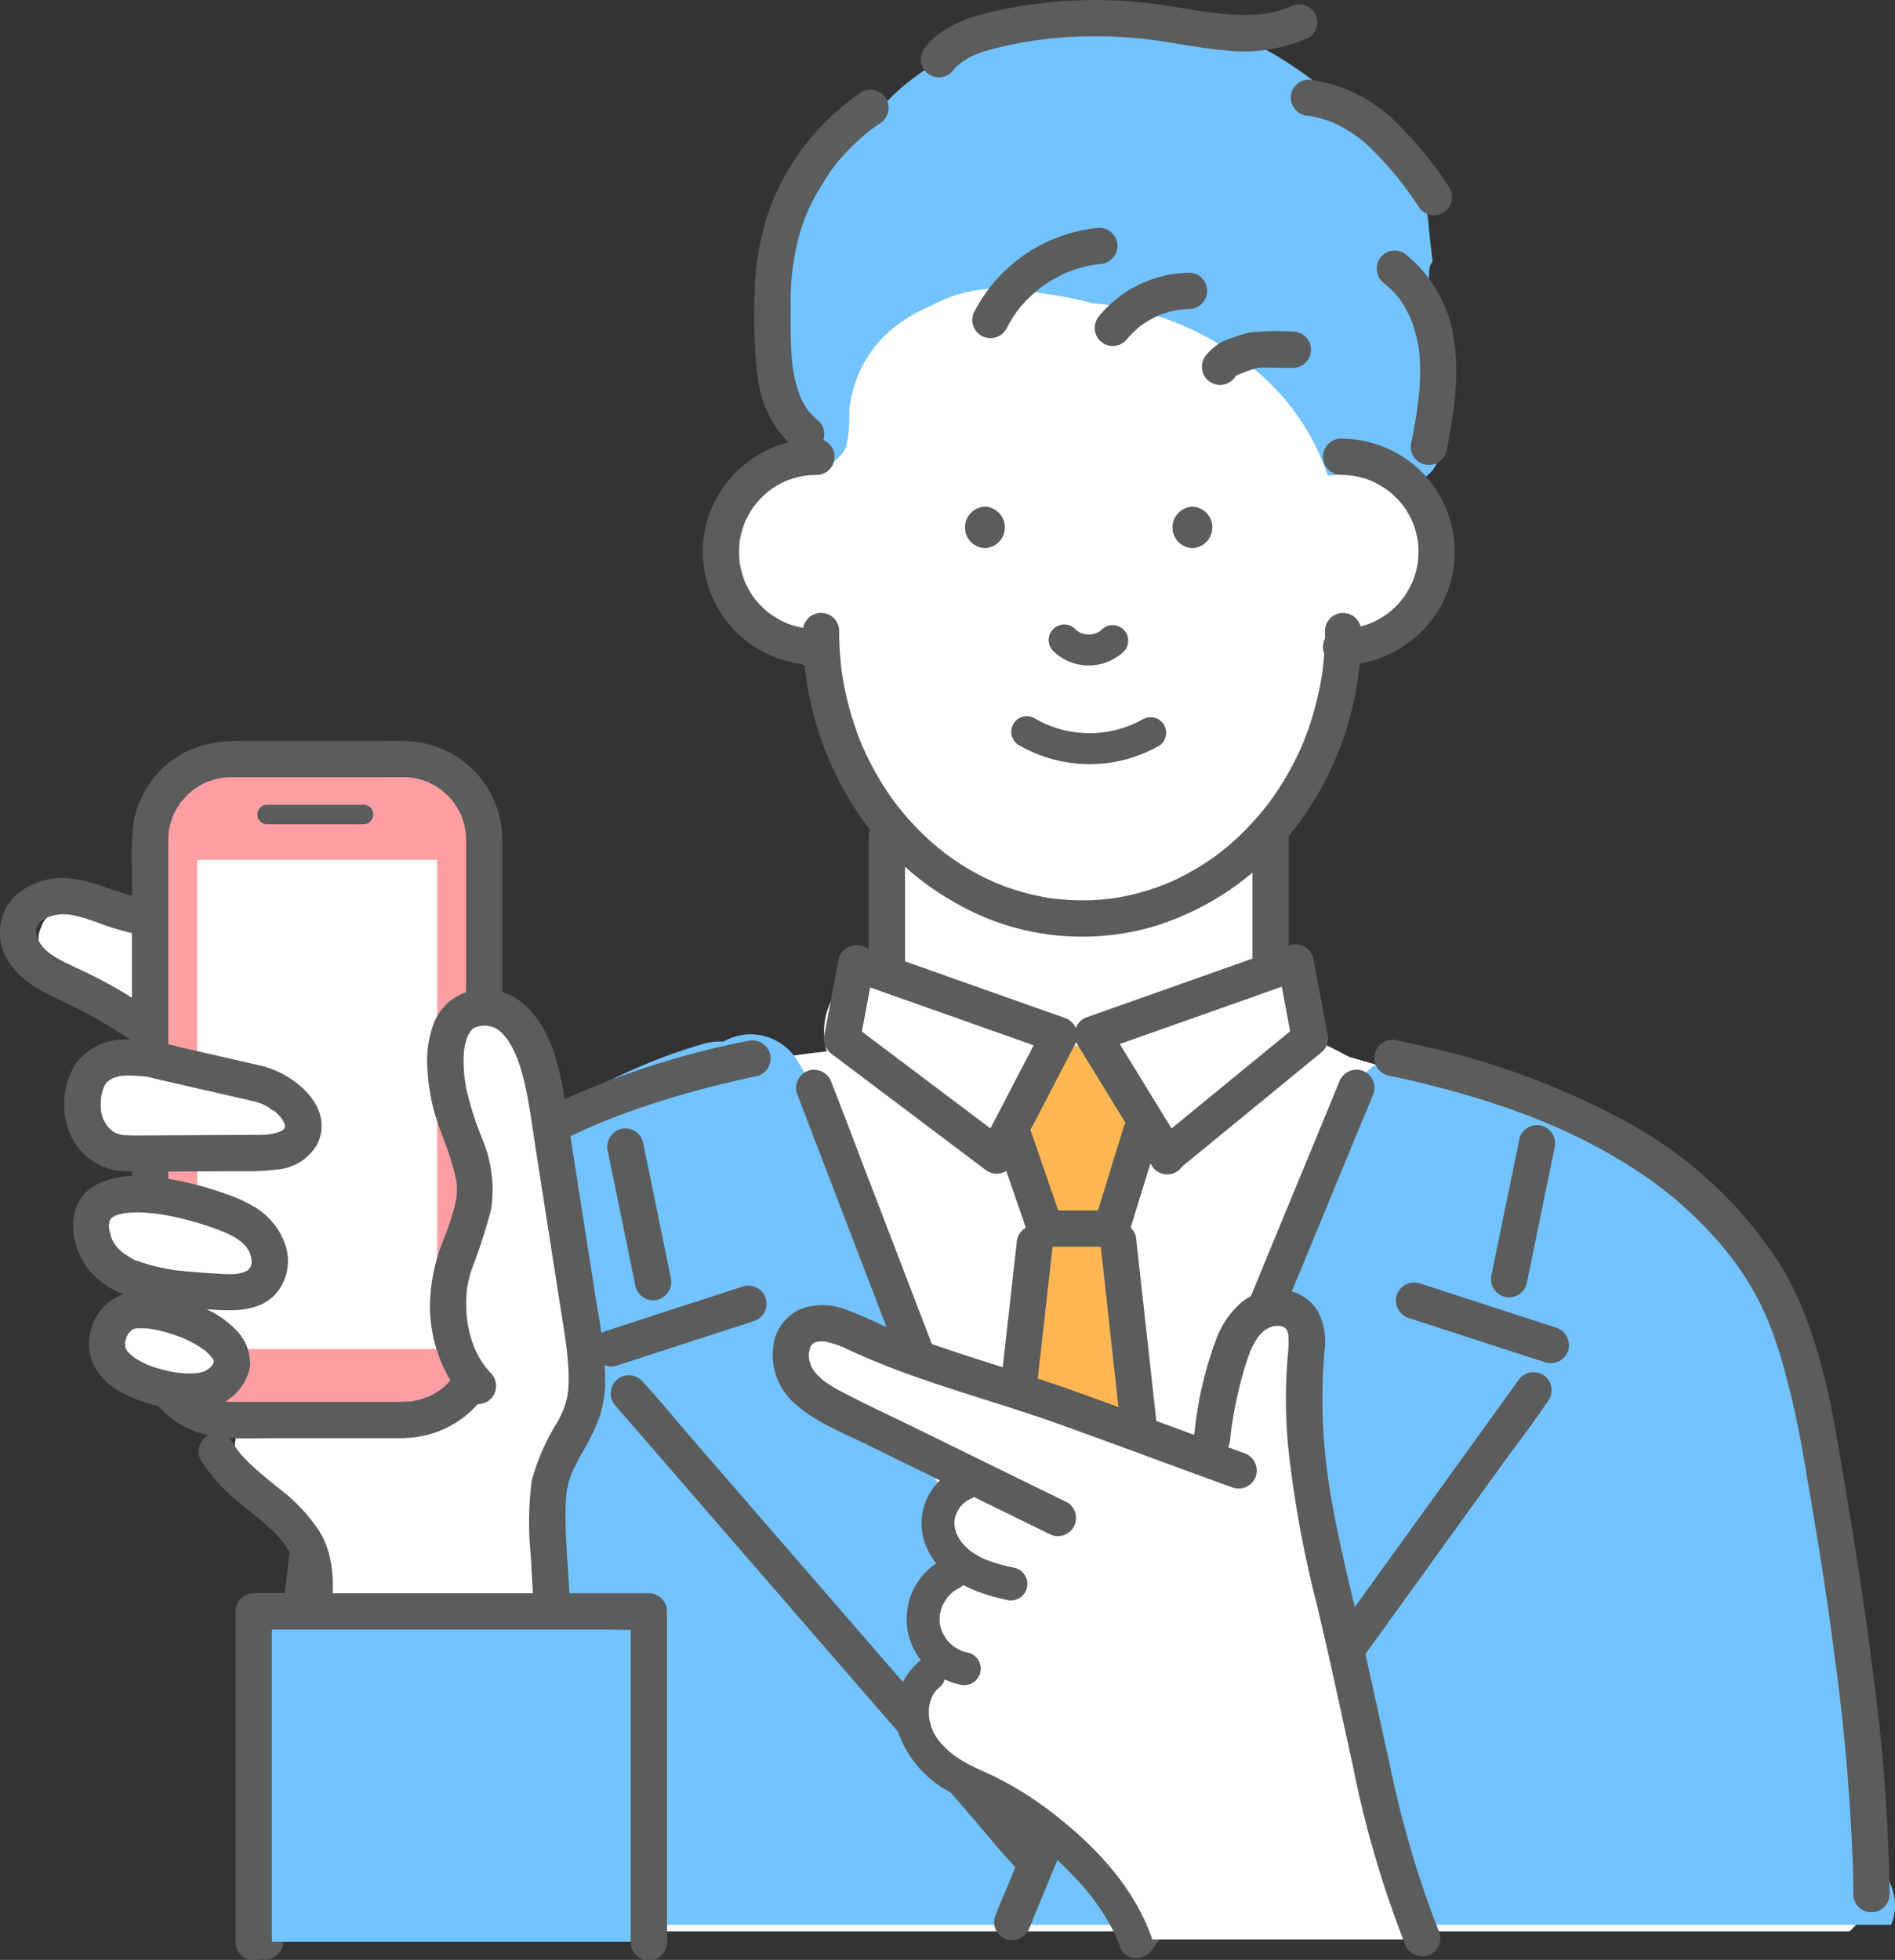
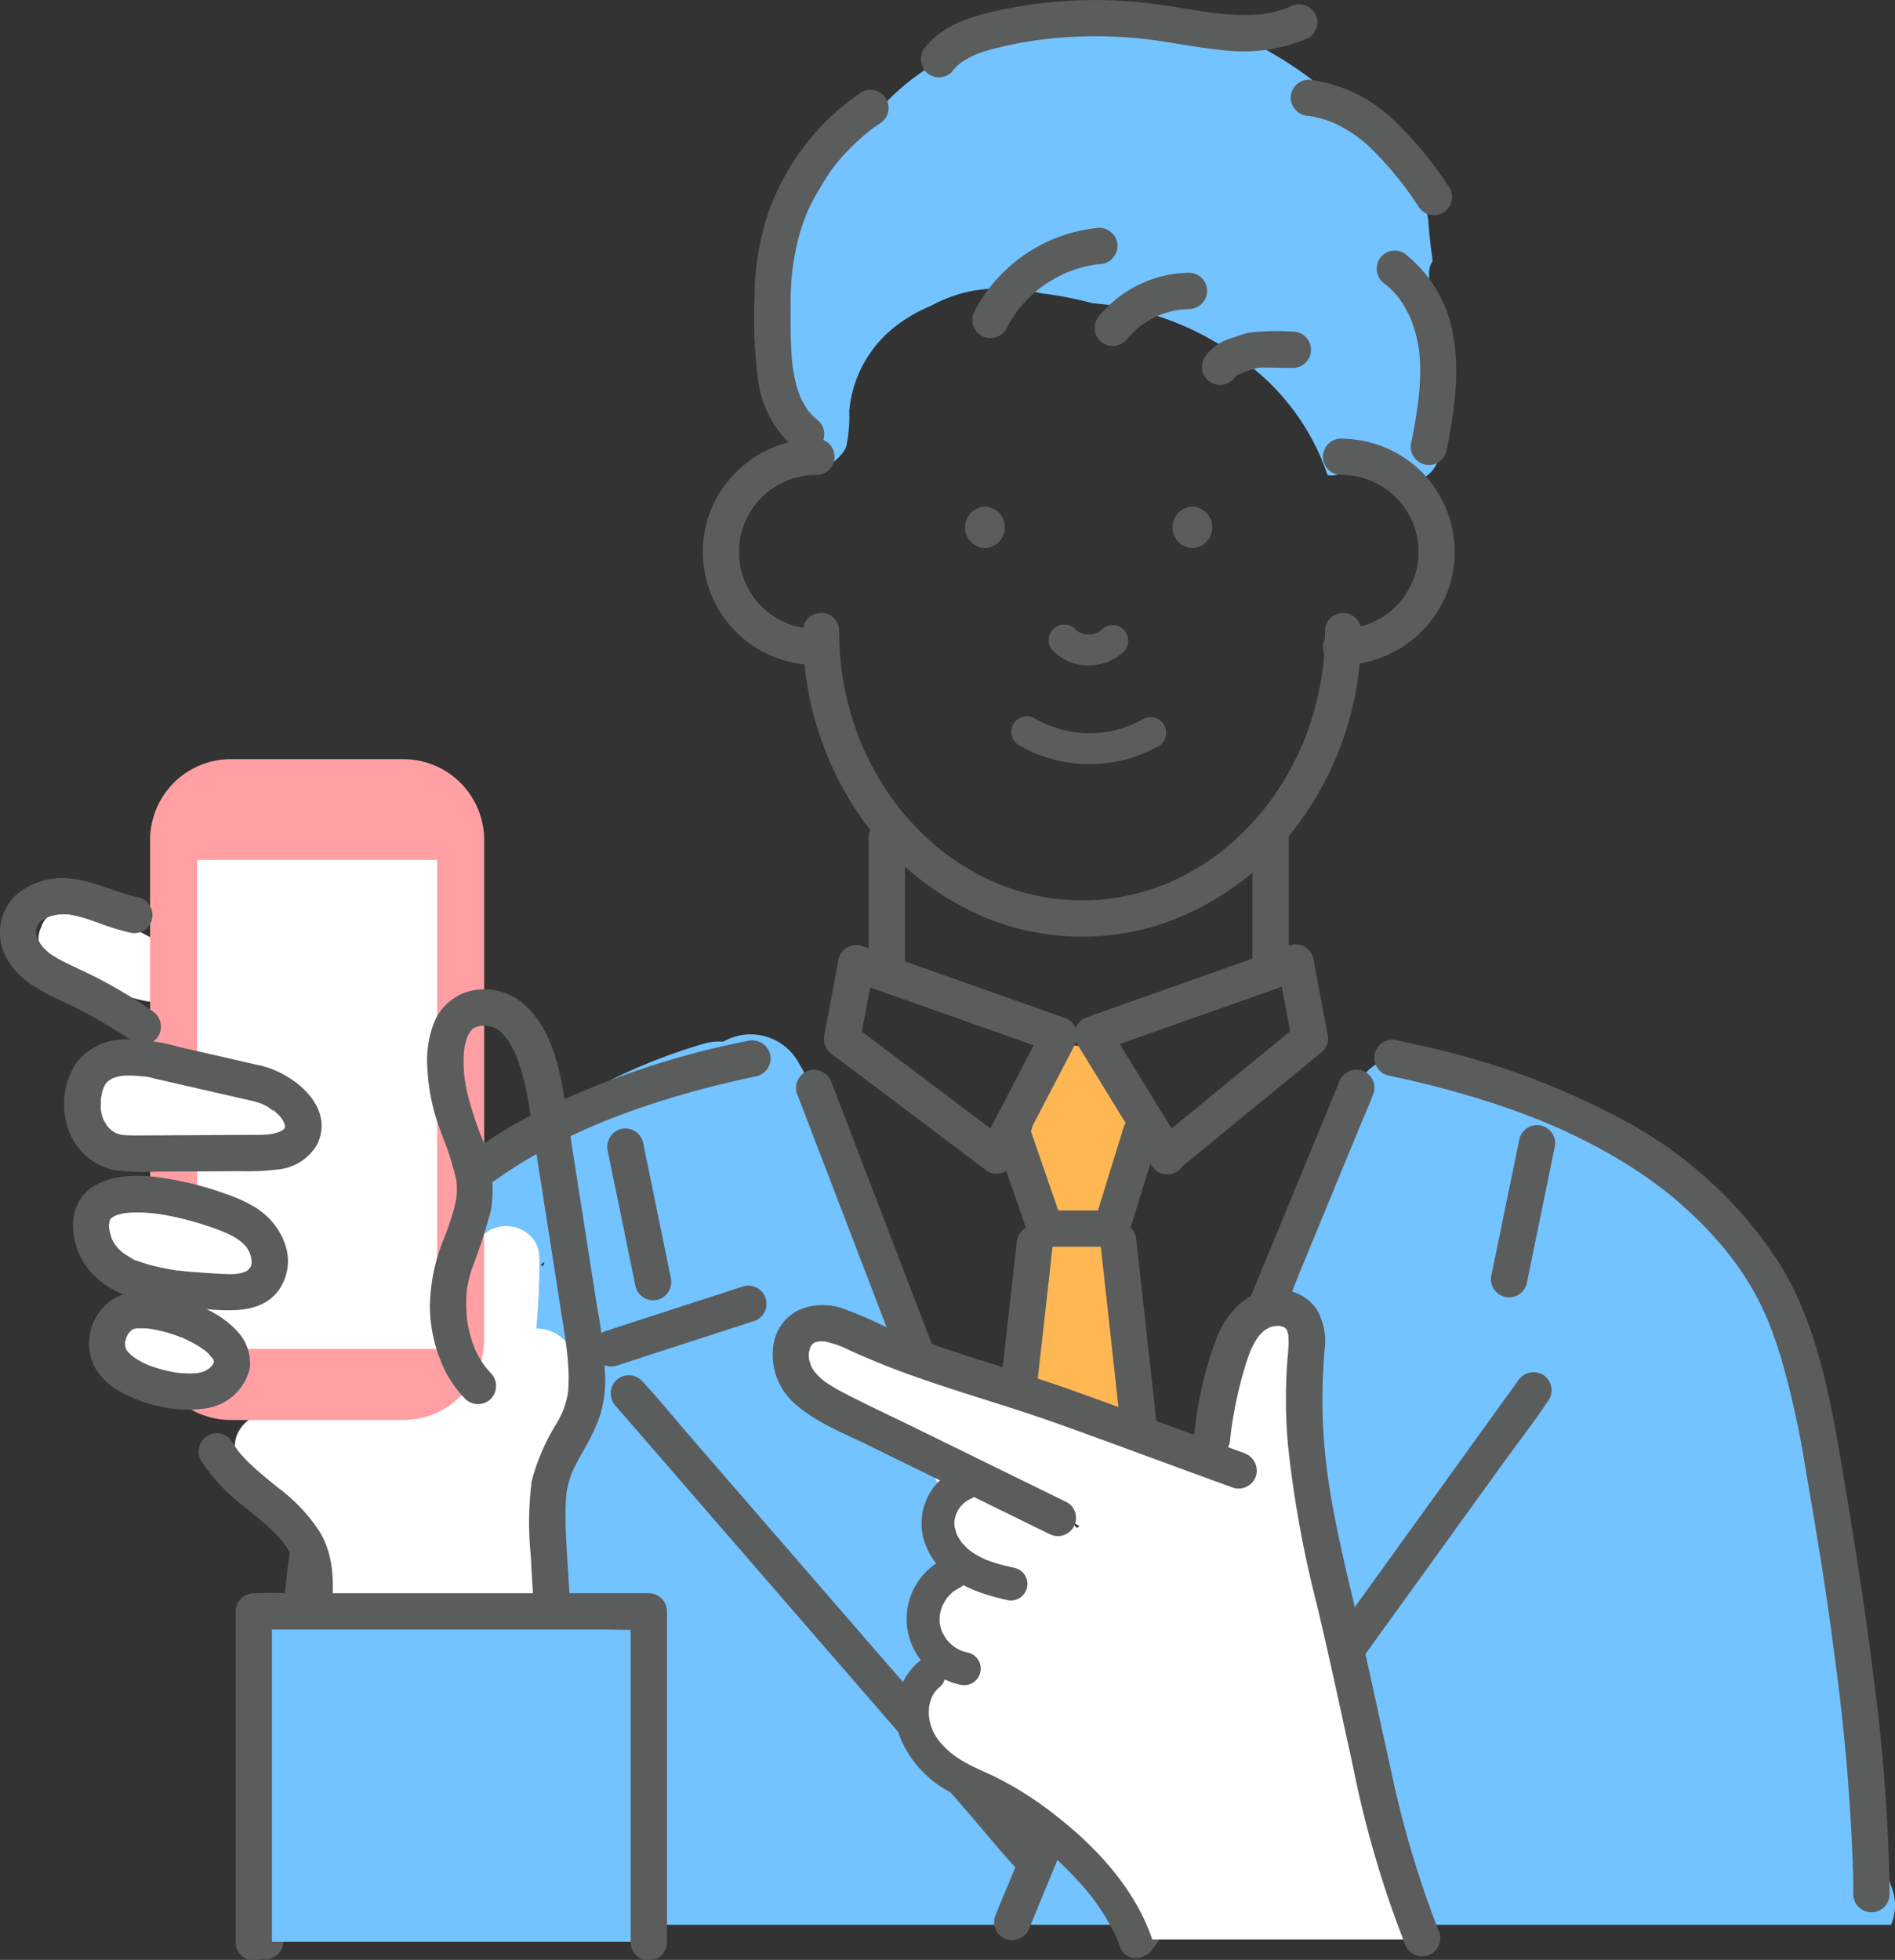
<svg xmlns="http://www.w3.org/2000/svg" id="top-img02" width="169.429" height="175.182" viewBox="0 0 169.429 175.182">
  <rect x="0" y="0" width="169.429" height="175.182" fill="#333333" stroke="none" />
  <defs>
    <clipPath id="clip-path">
      <rect id="長方形_13" data-name="長方形 13" width="169.429" height="175.182" fill="none" />
    </clipPath>
  </defs>
  <g id="グループ_13" data-name="グループ 13" clip-path="url(#clip-path)">
-     <path id="パス_749" data-name="パス 749" d="M32.319,175.4H170.84a7.828,7.828,0,0,0,1.975-8.446,54.933,54.933,0,0,0-3.233-23.29q-.257-1.929-.6-3.855a6,6,0,0,0-1.222-2.673,20.968,20.968,0,0,0-.511-3.032,51.068,51.068,0,0,1-1.207-8.628,19.062,19.062,0,0,0-4.647-11.516c-2.144-2.4-5.012-4.17-7.672-5.947-2.789-1.864-5.543-3.808-8.4-5.565-4.928-3.029-10.07-4.583-15.321-4.067q-1.918-.588-3.852-1.126-1.977-1.008-3.952-2.022a5.721,5.721,0,0,0-1.258-3.855,6.605,6.605,0,0,0-3.291-2.2,71.854,71.854,0,0,0,.433-8.932,26.25,26.25,0,0,0-.256-3.3,21.748,21.748,0,0,0,4.027-5.621,7.28,7.28,0,0,0,.743-3.216c.456-.67.893-1.352,1.3-2.053a18.272,18.272,0,0,0,2.837-5.762,10.766,10.766,0,0,0,.88-.832c.264-.045.526-.1.782-.167a8.543,8.543,0,0,0,3.994-2.382,9.516,9.516,0,0,0,2.01-3.449q.141-1.039.28-2.078a5.878,5.878,0,0,0-.674-3.012,3.9,3.9,0,0,0-1-1.725,3.928,3.928,0,0,0-1.4-1.4,3.9,3.9,0,0,0-1.725-1c-.126-.066-.256-.115-.384-.171-.007-.015-.013-.03-.02-.045.2-.531.394-1.066.562-1.612a31.471,31.471,0,0,0,.8-3.2c-.564-2.369-1.059-4.76-1.464-7.167-1.863-6.9-6.09-14.506-12.645-17.034-10.257-.178-20.424,2.034-30.257,4.97q-.74.22-1.48.444A32.922,32.922,0,0,0,78.634,34.7a3.517,3.517,0,0,1-.708,1.568,4.306,4.306,0,0,1,.033,4.541,4.553,4.553,0,0,1-1.409,1.451,4.827,4.827,0,0,1-.953,1.485c.026.019.051.04.077.058-.109.061-.215.126-.323.191a5.2,5.2,0,0,1-.722.562,3.743,3.743,0,0,1-.5.265,9.645,9.645,0,0,0,.849,16.251,11.635,11.635,0,0,0,4.766,1.61,29.865,29.865,0,0,0,3.306,9.6c.675,1.3,1.37,2.6,2.152,3.852-.254,4.159-.482,8.349-.525,12.536a7.872,7.872,0,0,0-3.447,1.617,6.3,6.3,0,0,0-2.011,5.659,7.89,7.89,0,0,0,.153.8,94.276,94.276,0,0,0-22.331,5.256c-4.656,1.792-9.266,4.124-12.666,7.88a30.173,30.173,0,0,0-5.361,9.131c-3.516,5.424-5.08,11.625-5.9,18.151-.046.368-.087.736-.129,1.105q-.432,2.3-.695,4.65a4.385,4.385,0,0,0,.114,1.554c-.121,1.378-.247,2.757-.4,4.132-.016.14-.1.775-.108.871-.037.25-.073.5-.113.751q-.232,1.469-.526,2.926c-.391,1.944-.871,3.868-1.414,5.774a5.7,5.7,0,0,0-.026,2.906,7.922,7.922,0,0,0,.511,4.076c-.109.812-.184,1.627-.218,2.443a10.351,10.351,0,0,0,2.209,7.038" transform="translate(-5.466 -2.767)" fill="#fff" />
    <path id="パス_750" data-name="パス 750" d="M143.924,32.722a2.1,2.1,0,0,0-1.331-1.689,29.32,29.32,0,0,0,.811-6.348,1.74,1.74,0,0,1,.312-1.086c-.163-1.193-.3-2.391-.387-3.593a10.631,10.631,0,0,0-1.228-3.77c-.09-.106-.175-.215-.255-.326a2.5,2.5,0,0,0-.639-.529,1.649,1.649,0,0,1-.89-1.727c-.974-.873-2.012-1.677-3.041-2.482L137.051,11c-3.643-3.725-8.819-7.273-13.84-8.636q-.593-.161-1.2-.274a15.845,15.845,0,0,0-6.108-.608,15.555,15.555,0,0,0-1.539.246,17.19,17.19,0,0,0-4.5.556,10.478,10.478,0,0,0-7.518,2.172A20.4,20.4,0,0,0,92.207,12.81c-.308.2-.608.414-.9.638a45.3,45.3,0,0,0-6.522,12.764,42.945,42.945,0,0,0,1.3,12.9,4.626,4.626,0,0,1,.041,2.321,7,7,0,0,0,1.526.869c1.226.507,3.319-1.123,3.646-2.176a13.126,13.126,0,0,0,.258-3.147,10.783,10.783,0,0,1,4.619-7.908,13.58,13.58,0,0,1,2.691-1.478,12.392,12.392,0,0,1,7.065-1.5,22.248,22.248,0,0,1,2.912.4,31.316,31.316,0,0,1,4.445.866,25.524,25.524,0,0,1,13.322,5.021,20.864,20.864,0,0,1,7.712,10.344c.724.156,1.709-.3,3.061-.54a8.027,8.027,0,0,1,1.775-.314c.686,2.275,4.809,1.927,5.125-1a28.332,28.332,0,0,0-.356-8.149" transform="translate(-15.625 -0.258)" fill="#72c3ff" />
    <path id="パス_751" data-name="パス 751" d="M28.239,192.948h145.98a4.5,4.5,0,0,0,.117-3.156l-1.424-4.04q-1.123-9.612-2.258-19.222c-.933-7.845-1.956-15.741-4.294-23.313-2.111-6.836-5.276-13.239-11-17.746-5.327-4.194-11.74-6.624-18.126-8.7-3.073-1-7.095-2.775-9.841-.117a6.86,6.86,0,0,0-1.752,3.756c-.257,1.355-.218,3.116-1.229,4.164a1.815,1.815,0,0,0-.232,2.33,500.5,500.5,0,0,1-21.9,51.278c-9.5-20.338-14.305-42.763-25.737-62.287a4.9,4.9,0,0,0-6.733-1.882,5.167,5.167,0,0,0-1.646.158,50.423,50.423,0,0,0-15.84,7.79C47.6,125.263,42.529,128.685,39,133.3c-3.735,4.891-4.743,11.187-5.922,17.075-1.276,6.371-2.306,12.784-3.16,19.226q-1.437,10.837-2.045,21.756a4.252,4.252,0,0,0,.227,1.6c.045,0,.09-.007.136-.007m25.6-59.254c-.046.13-.086.263-.124.4-.076-.046-.153-.092-.23-.135l.354-.263" transform="translate(-5.139 -20.909)" fill="#72c3ff" />
    <path id="パス_752" data-name="パス 752" d="M123.707,155.208a99.551,99.551,0,0,1-1.6-11.555c-.364-3.963-.639-7.934-1.1-11.888-.088-.763-.186-1.524-.289-2.284a1.642,1.642,0,0,0,.439-1.6,1.712,1.712,0,0,0-.5-.768q.264-.86.528-1.721a17.288,17.288,0,0,0,.869-3.37c.195-2.035-1.1-3.716-2.462-5.082-.027-.091-.051-.181-.079-.272a1.6,1.6,0,0,0-1.108-1.088,1.622,1.622,0,0,0-.851-.846,1.606,1.606,0,0,0-2.026.665,51.412,51.412,0,0,0-2.712,7.354,1.594,1.594,0,0,0,.259,1.373,1.648,1.648,0,0,0-.006.82q.575,2.3,1.151,4.6a1.463,1.463,0,0,0,.43.719,1.619,1.619,0,0,0-.979,1.471c-.031,1.722-.046,3.444-.034,5.166a1.634,1.634,0,0,0-.173.7q-.076,5.569.312,11.129-.093.922-.185,1.844a1.408,1.408,0,0,0,.418,1.085l0,.058c.073.792.688,1.733,1.623,1.622.144-.017.287-.026.431-.029a1.66,1.66,0,0,0,1.516,1.028,1.815,1.815,0,0,0,.557-.117c.034.038.069.074.1.113.113.194.234.375.333.579a1.625,1.625,0,0,0,1.838.741l.152.42a1.623,1.623,0,1,0,3.129-.863" transform="translate(-20.796 -21.137)" fill="#ffb754" />
    <path id="パス_753" data-name="パス 753" d="M134.7,68.837c0,.683-.024,1.366-.074,2.047q-.033.453-.081.9c-.016.161-.035.322-.055.483-.009.069-.018.138-.026.206.046-.359,0-.027-.009.047a27.576,27.576,0,0,1-.838,3.787q-.267.9-.595,1.776c-.108.29-.226.577-.34.865.117-.3-.021.047-.07.159-.071.161-.143.321-.217.48a26.424,26.424,0,0,1-1.793,3.251q-.491.756-1.032,1.476l-.155.2c.01-.013.175-.215.057-.076-.1.113-.186.233-.28.348q-.283.346-.577.681A24.658,24.658,0,0,1,126.057,88c-.223.189-.458.366-.68.555-.139.118.07-.053.082-.061l-.2.151q-.2.15-.4.3-.711.509-1.457.963-.771.469-1.577.875c-.241.122-.484.238-.729.351-.131.06-.267.115-.4.177-.211.1.261-.1.044-.017-.077.03-.153.063-.231.094a21.489,21.489,0,0,1-3.4,1.049q-.431.094-.865.17c-.124.022-.249.043-.374.063s-.57.073-.2.031c-.614.069-1.227.13-1.846.154a23.332,23.332,0,0,1-3.523-.154c.331.038.021,0-.134-.021s-.29-.046-.436-.073q-.434-.076-.865-.17-.887-.195-1.755-.465-.833-.258-1.643-.584c-.126-.051-.431-.184-.13-.051-.133-.059-.266-.117-.4-.177q-.425-.193-.841-.4a22.86,22.86,0,0,1-2.979-1.811c-.118-.086-.236-.171-.353-.259s-.367-.288-.119-.088c-.245-.2-.49-.391-.729-.595q-.673-.571-1.3-1.19-.656-.643-1.263-1.335-.273-.312-.536-.631c-.095-.115-.187-.232-.281-.348-.046-.055-.188-.242.017.026l-.155-.2a25.984,25.984,0,0,1-2-3.091q-.458-.832-.856-1.7-.083-.18-.162-.36c-.022-.048-.2-.468-.127-.291s-.009-.024-.02-.051c-.033-.082-.067-.164-.1-.246q-.1-.247-.191-.5a27.319,27.319,0,0,1-1.085-3.675q-.207-.937-.347-1.887c-.007-.051-.05-.342-.02-.126s0-.029-.007-.059c-.02-.161-.039-.321-.056-.482q-.056-.521-.093-1.044c-.046-.658-.068-1.317-.069-1.977a1.623,1.623,0,1,0-3.245,0,29,29,0,0,0,4.575,15.7,25.913,25.913,0,0,0,11.946,9.958,22.84,22.84,0,0,0,15.174.607,25.355,25.355,0,0,0,12.573-9.04,28.561,28.561,0,0,0,5.57-15.1c.053-.7.077-1.411.079-2.117a1.623,1.623,0,1,0-3.245,0" transform="translate(-16.234 -12.395)" fill="#5b5c5c" />
    <path id="パス_754" data-name="パス 754" d="M146.691,51.321c.224,0,.447.009.67.026.088.007.176.016.264.024.425.041-.232-.051.025,0,.4.088.8.162,1.2.288.2.065.4.143.6.218-.37-.139.157.08.249.126a10.812,10.812,0,0,1,1.081.651c.076.051.305.233.024.01.065.052.131.1.195.158q.217.182.42.378t.4.4c.07.077.139.156.207.236.031.036.282.361.148.179-.149-.2.091.132.1.139.048.069.095.139.141.209.1.158.2.321.294.485s.181.334.263.506c0,.01.175.391.074.155-.091-.212.065.177.082.222a8.44,8.44,0,0,1,.333,1.179c.027.134.093.577.048.215q.045.363.06.729a10.041,10.041,0,0,1-.044,1.272c-.007.085-.064.3.006-.04-.017.086-.029.173-.044.259-.048.255-.108.508-.179.758q-.071.247-.157.489c-.035.1-.082.2-.113.3-.071.241.169-.341-.011.022a10.822,10.822,0,0,1-.611,1.107c-.092.14-.191.276-.288.413.233-.326-.162.189-.222.256a8.5,8.5,0,0,1-.9.873c-.064.054-.13.106-.195.159.309-.249-.026.011-.076.046-.189.132-.385.257-.584.373s-.406.226-.616.326l-.231.106c.355-.162,0,0-.086.028a8.433,8.433,0,0,1-1.368.379c-.086.016-.172.029-.258.045.395-.075,0,0-.092.007-.268.025-.535.035-.8.038a1.623,1.623,0,1,0,0,3.245,10.266,10.266,0,0,0,9.538-6.738,10.147,10.147,0,0,0-2.984-11.09,10.345,10.345,0,0,0-6.554-2.417,1.623,1.623,0,1,0,0,3.245" transform="translate(-26.752 -8.866)" fill="#5b5c5c" />
    <path id="パス_755" data-name="パス 755" d="M87.163,65.076c-.224,0-.447-.009-.67-.026-.088-.007-.176-.016-.264-.024-.425-.041.232.051-.025,0-.4-.088-.8-.162-1.2-.288-.2-.065-.4-.143-.6-.218.37.139-.157-.08-.249-.126a10.816,10.816,0,0,1-1.081-.651c-.076-.051-.305-.233-.024-.01-.065-.052-.13-.1-.195-.158q-.217-.182-.42-.378t-.4-.4c-.07-.077-.139-.156-.207-.236-.031-.036-.282-.361-.148-.179.149.2-.091-.132-.1-.139-.048-.069-.095-.139-.141-.209-.1-.158-.2-.321-.294-.485s-.181-.334-.263-.506c0-.01-.175-.391-.074-.155.091.212-.065-.177-.082-.222A8.442,8.442,0,0,1,80.4,59.48c-.027-.134-.093-.577-.048-.215q-.045-.363-.06-.729a10.041,10.041,0,0,1,.044-1.272c.007-.085.064-.3-.006.04.017-.086.029-.173.044-.259.048-.255.108-.508.179-.758q.071-.247.157-.489c.035-.1.082-.2.113-.3.071-.241-.169.341.011-.022a10.815,10.815,0,0,1,.611-1.107c.092-.14.191-.276.288-.413-.233.326.162-.189.222-.256a8.5,8.5,0,0,1,.9-.873c.064-.054.13-.106.195-.159-.309.249.026-.011.076-.046.189-.132.385-.257.584-.373s.406-.226.616-.326l.231-.106c-.355.162,0,0,.086-.028a8.434,8.434,0,0,1,1.368-.379c.086-.016.172-.029.258-.045-.395.075,0,0,.092-.007.268-.025.535-.035.8-.038a1.623,1.623,0,1,0,0-3.245,10.266,10.266,0,0,0-9.538,6.738A10.147,10.147,0,0,0,80.609,65.9a10.346,10.346,0,0,0,6.554,2.417,1.623,1.623,0,1,0,0-3.245" transform="translate(-14.207 -8.866)" fill="#5b5c5c" />
    <path id="パス_756" data-name="パス 756" d="M130.312,59.234a1.856,1.856,0,0,0,0-3.709,1.856,1.856,0,0,0,0,3.709" transform="translate(-23.701 -10.24)" fill="#5b5c5c" />
    <path id="パス_757" data-name="パス 757" d="M107.566,59.234a1.856,1.856,0,0,0,0-3.709,1.856,1.856,0,0,0,0,3.709" transform="translate(-19.506 -10.24)" fill="#5b5c5c" />
    <path id="パス_758" data-name="パス 758" d="M115.388,70.828a4.548,4.548,0,0,0,6.307.018,1.391,1.391,0,0,0-1.967-1.966,3.187,3.187,0,0,1-.259.232l.281-.218a3.005,3.005,0,0,1-.644.379l.332-.14a3.336,3.336,0,0,1-.836.224l.369-.05a3.524,3.524,0,0,1-.869,0l.369.05a3.4,3.4,0,0,1-.781-.209l.332.14a3.1,3.1,0,0,1-.648-.372l.281.218a3.066,3.066,0,0,1-.3-.271,1.391,1.391,0,1,0-1.967,1.967" transform="translate(-21.206 -12.625)" fill="#5b5c5c" />
    <path id="パス_759" data-name="パス 759" d="M122.671,78.717a9.742,9.742,0,0,1-9.807-.089,1.392,1.392,0,0,0-1.4,2.4,12.626,12.626,0,0,0,12.616.089,1.392,1.392,0,0,0-1.4-2.4" transform="translate(-20.431 -14.462)" fill="#5b5c5c" />
    <path id="パス_760" data-name="パス 760" d="M95.232,91.387V102.36a1.623,1.623,0,1,0,3.245,0V91.387a1.623,1.623,0,1,0-3.245,0" transform="translate(-17.562 -16.553)" fill="#5b5c5c" />
    <path id="パス_761" data-name="パス 761" d="M137.3,91.387V102.36a1.623,1.623,0,1,0,3.245,0V91.387a1.623,1.623,0,1,0-3.245,0" transform="translate(-25.32 -16.553)" fill="#5b5c5c" />
    <path id="パス_762" data-name="パス 762" d="M109.595,34.073a11.96,11.96,0,0,1,.715-1.243c.079-.12.161-.237.244-.354.022-.031.254-.339.131-.181s.147-.178.142-.171c.076-.092.154-.183.233-.272a12.135,12.135,0,0,1,1.011-1.017c.2-.176.4-.345.6-.509-.126.1-.1.073.015-.007s.233-.168.352-.249a12.53,12.53,0,0,1,1.23-.74c.212-.112.428-.214.645-.316.411-.194-.171.06.073-.035.112-.042.222-.088.334-.13a12,12,0,0,1,1.44-.436c.232-.054.467-.1.7-.141.145-.025.3-.045.065-.015.143-.018.285-.032.428-.045a1.658,1.658,0,0,0,1.623-1.623,1.642,1.642,0,0,0-1.623-1.623,13.97,13.97,0,0,0-11.168,7.468,1.623,1.623,0,0,0,2.8,1.638" transform="translate(-19.657 -4.603)" fill="#5b5c5c" />
    <path id="パス_763" data-name="パス 763" d="M122.77,35.961a10.213,10.213,0,0,1,1.326-1.316c.165-.139-.25.18-.074.058.073-.051.144-.106.217-.157q.176-.122.357-.237a9.205,9.205,0,0,1,.84-.471c.126-.062.27-.108.389-.18-.136.083-.266.108-.042.021l.2-.075q.428-.154.87-.266c.155-.039.312-.073.47-.1l.21-.038c.249-.042.1,0-.061,0,.321-.014.638-.06.96-.066a1.623,1.623,0,0,0,0-3.246,10.66,10.66,0,0,0-7.958,3.779A1.75,1.75,0,0,0,120,34.813a1.623,1.623,0,0,0,2.771,1.148" transform="translate(-22.129 -5.511)" fill="#5b5c5c" />
    <path id="パス_764" data-name="パス 764" d="M134.829,40.243c.144-.273-.255.237-.046.04s-.319.18-.039.037c.082-.042.163-.088.246-.129.272-.136-.353.139-.045.018.275-.108.548-.221.824-.325a7.567,7.567,0,0,1,1.194-.347c-.194.038-.465.051-.143.024.094-.008.188-.012.282-.015.214-.007.428,0,.642,0,.705.013,1.411.031,2.116.032a1.623,1.623,0,1,0,0-3.245,21.352,21.352,0,0,0-3.849.09,7.373,7.373,0,0,0-1.341.422,4.477,4.477,0,0,0-2.644,1.761,1.623,1.623,0,1,0,2.8,1.638" transform="translate(-24.31 -6.692)" fill="#5b5c5c" />
    <path id="パス_765" data-name="パス 765" d="M88.463,39.455a7.463,7.463,0,0,1-.958-.941c.248.285-.028-.042-.064-.095-.05-.073-.1-.146-.146-.22a7.311,7.311,0,0,1-.387-.694c-.039-.08-.075-.161-.113-.241-.19-.4.106.311-.042-.108-.075-.214-.153-.425-.218-.642a12.291,12.291,0,0,1-.321-1.344c-.025-.139-.046-.277-.07-.415-.053-.313-.011-.051,0,.012-.031-.234-.056-.47-.078-.7-.049-.52-.078-1.04-.1-1.561-.038-1.106-.035-2.215-.024-3.322A22.352,22.352,0,0,1,86.8,22.5q.208-.678.463-1.339c.055-.139.11-.277.166-.416-.108.263-.01.024.012-.024.124-.272.247-.543.379-.812a20.168,20.168,0,0,1,1.561-2.629c.157-.224.318-.445.485-.662-.206.267.1-.12.116-.14q.141-.174.286-.345.555-.653,1.167-1.257t1.272-1.151c.1-.079.192-.157.29-.234s.077-.063-.034.024c.079-.06.159-.121.239-.179.24-.178.485-.348.733-.515a1.623,1.623,0,0,0-1.639-2.8,21.784,21.784,0,0,0-8.371,10.838,24.19,24.19,0,0,0-1.214,7.483,42.243,42.243,0,0,0,.273,7.073,9.767,9.767,0,0,0,3.185,6.342,1.664,1.664,0,0,0,2.3,0,1.641,1.641,0,0,0,0-2.3" transform="translate(-15.247 -1.804)" fill="#5b5c5c" />
    <path id="パス_766" data-name="パス 766" d="M106.585,120.992l-4.675-3.519-7.446-5.606-1.7-1.282.745,1.833,1.277-6.784-2,1.134,6.132,2.169,9.777,3.458,2.25.8-.971-2.384q-2.45,4.705-4.9,9.409-.354.679-.708,1.359a1.623,1.623,0,0,0,2.8,1.638l4.9-9.409q.355-.679.708-1.359a1.65,1.65,0,0,0-.97-2.384l-6.131-2.169L95.9,104.433l-2.25-.8a1.63,1.63,0,0,0-2,1.133l-1.277,6.784a1.72,1.72,0,0,0,.745,1.833l4.675,3.518,7.446,5.606,1.7,1.282a1.627,1.627,0,0,0,2.22-.582,1.671,1.671,0,0,0-.582-2.22" transform="translate(-16.659 -19.099)" fill="#5b5c5c" />
    <path id="パス_767" data-name="パス 767" d="M127.2,123.525,131.5,120l6.9-5.655,1.584-1.3a1.632,1.632,0,0,0,.416-1.579q-.637-3.392-1.276-6.784a1.632,1.632,0,0,0-2-1.133L131,105.722l-9.776,3.458-2.25.8a1.644,1.644,0,0,0-.97,2.384l5.808,9.469.838,1.367a1.623,1.623,0,1,0,2.8-1.638q-2.9-4.734-5.807-9.469l-.838-1.368q-.484,1.193-.97,2.384l6.132-2.169,9.776-3.458,2.25-.8-2-1.134q.636,3.392,1.276,6.784.208-.79.417-1.579l-4.3,3.524q-3.454,2.827-6.9,5.655l-1.583,1.3a1.629,1.629,0,0,0,0,2.3,1.668,1.668,0,0,0,2.3,0" transform="translate(-21.718 -19.084)" fill="#5b5c5c" />
    <path id="パス_768" data-name="パス 768" d="M120.528,123.372l-2.3,7.458q-.168.543-.336,1.086l1.565-1.192h-5.9l1.564,1.192-2.586-7.486-.365-1.057a1.623,1.623,0,1,0-3.13.863l2.586,7.485q.184.53.365,1.058a1.674,1.674,0,0,0,1.565,1.191h5.9a1.662,1.662,0,0,0,1.565-1.191l2.3-7.459.335-1.085a1.638,1.638,0,0,0-1.133-2,1.658,1.658,0,0,0-2,1.134" transform="translate(-20.093 -22.53)" fill="#5b5c5c" />
    <path id="パス_769" data-name="パス 769" d="M30.288,194.975c1.107-7.368,1.82-14.787,2.516-22.2.3-3.2.595-6.4.943-9.6q.113-1.029.235-2.057c.039-.325.078-.649.12-.973.02-.157.04-.314.06-.471.01-.077.02-.155.03-.232.042-.313-.033.239,0,.032.176-1.235.378-2.463.585-3.693.557-3.3,1.081-6.608,1.845-9.868.385-1.642.829-3.27,1.375-4.867q.2-.579.414-1.151.108-.284.22-.566l.113-.28c.112-.276-.033.066.041-.1.332-.746.675-1.485,1.065-2.2a22.754,22.754,0,0,1,1.215-1.986q.334-.489.687-.966c.117-.158.234-.316.354-.471-.185.241.2-.25.245-.307a34.059,34.059,0,0,1,3.211-3.457q.867-.815,1.788-1.571.417-.344.843-.675c-.229.178-.03.024.015-.009l.23-.174q.259-.195.523-.384a43.5,43.5,0,0,1,3.947-2.535q2.083-1.188,4.272-2.171c.355-.161.71-.316,1.068-.471.052-.022.287-.121.015-.007l.269-.112q.27-.113.541-.221,1.118-.45,2.253-.858a81.9,81.9,0,0,1,9.148-2.668q1.117-.261,2.24-.5a1.634,1.634,0,0,0,1.134-2,1.663,1.663,0,0,0-2-1.134,74.881,74.881,0,0,0-18.409,6.165A40.169,40.169,0,0,0,38.47,132.819c-3.927,5.61-5.225,12.624-6.349,19.245-.48,2.83-.967,5.654-1.319,8.5-.376,3.045-.668,6.1-.958,9.152-.338,3.574-.666,7.148-1.028,10.719q-.285,2.805-.6,5.606-.161,1.4-.335,2.8-.084.678-.172,1.354l-.088.675c-.045.337-.02.147-.01.073-.019.14-.038.28-.057.419q-.187,1.373-.393,2.743a1.667,1.667,0,0,0,1.133,2,1.642,1.642,0,0,0,2-1.134" transform="translate(-5.004 -21.03)" fill="#5b5c5c" />
    <path id="パス_770" data-name="パス 770" d="M196.735,190.285a161.368,161.368,0,0,0-1.416-19.185c-.714-5.9-1.643-11.762-2.623-17.624-1.094-6.548-2.18-13.468-5.64-19.257a37.651,37.651,0,0,0-14.132-13.09,68.845,68.845,0,0,0-17.962-6.621q-1.118-.261-2.241-.5a1.623,1.623,0,0,0-.863,3.13,90.8,90.8,0,0,1,8.967,2.341q2.227.713,4.4,1.572.543.217,1.081.442c-.3-.127.219.095.283.122q.268.116.533.236,1.1.489,2.171,1.026c1.382.692,2.734,1.445,4.042,2.267q.977.614,1.921,1.28.44.312.874.635c.051.039.5.38.245.184.17.132.34.267.508.4a36.031,36.031,0,0,1,3.408,3.115q.807.84,1.555,1.734c.235.281.464.567.69.855-.176-.224.134.178.193.257.133.178.263.356.392.537a24.944,24.944,0,0,1,2.358,4.054q.126.272.245.546c.017.038.14.325.067.152s.029.071.034.084c.161.4.318.8.467,1.2q.425,1.156.776,2.338a82.516,82.516,0,0,1,2.157,9.811c.467,2.727.937,5.455,1.369,8.189q.329,2.082.628,4.169.161,1.126.316,2.253c.014.1.085.626.04.291.022.17.045.34.068.51q.083.626.163,1.253a187.426,187.426,0,0,1,1.65,19.157q.026,1.064.028,2.129a1.623,1.623,0,1,0,3.245,0" transform="translate(-27.788 -21.018)" fill="#5b5c5c" />
    <path id="パス_771" data-name="パス 771" d="M110.7,164.867l1.1-9.781q.877-7.8,1.756-15.6.2-1.8.4-3.6a1.627,1.627,0,0,0-1.622-1.623,1.67,1.67,0,0,0-1.623,1.623l-1.1,9.781q-.877,7.8-1.756,15.6-.2,1.8-.4,3.6a1.627,1.627,0,0,0,1.622,1.623,1.67,1.67,0,0,0,1.623-1.623" transform="translate(-19.815 -24.76)" fill="#5b5c5c" />
    <path id="パス_772" data-name="パス 772" d="M120.6,135.614q.553,5,1.1,9.994.88,7.952,1.758,15.9l.4,3.615a1.662,1.662,0,0,0,1.623,1.622,1.639,1.639,0,0,0,1.623-1.622q-.553-5-1.105-10-.878-7.951-1.758-15.9-.2-1.807-.4-3.615a1.663,1.663,0,0,0-1.622-1.623,1.64,1.64,0,0,0-1.623,1.623" transform="translate(-22.238 -24.709)" fill="#5b5c5c" />
    <path id="パス_773" data-name="パス 773" d="M113.579,178.688q-1.151-3-2.3-5.994-2.762-7.2-5.524-14.394-3.342-8.707-6.683-17.414l-5.777-15.052c-.935-2.437-1.856-4.88-2.806-7.312-.014-.034-.026-.068-.039-.1a1.661,1.661,0,0,0-2-1.133,1.639,1.639,0,0,0-1.133,2q1.149,3,2.3,5.994,2.761,7.2,5.523,14.394l6.683,17.414,5.777,15.052c.935,2.438,1.856,4.88,2.806,7.312l.039.1a1.661,1.661,0,0,0,2,1.134,1.643,1.643,0,0,0,1.134-2" transform="translate(-16.088 -21.616)" fill="#5b5c5c" />
    <path id="パス_774" data-name="パス 774" d="M139.787,118.425l-.823,2-2.24,5.43-3.313,8.031-4.042,9.8-4.407,10.687L120.493,165.2q-2.083,5.049-4.166,10.1l-3.52,8.533-2.53,6.133c-.4.962-.829,1.918-1.194,2.895-.015.042-.034.084-.052.126a1.628,1.628,0,0,0,1.134,2,1.674,1.674,0,0,0,2-1.134q.411-1,.823-2,1.119-2.715,2.24-5.43l3.313-8.031,4.042-9.8q2.2-5.343,4.408-10.687l4.468-10.83q2.082-5.05,4.166-10.1l3.519-8.534,2.53-6.132c.4-.963.829-1.919,1.194-2.9.016-.042.035-.084.052-.126a1.628,1.628,0,0,0-1.133-2,1.674,1.674,0,0,0-2,1.134" transform="translate(-20.091 -21.621)" fill="#5b5c5c" />
    <path id="パス_775" data-name="パス 775" d="M166,124.521q-1.09,5.306-2.178,10.612l-.308,1.5a1.623,1.623,0,1,0,3.129.863q1.089-5.306,2.178-10.612c.1-.5.206-1,.307-1.5a1.623,1.623,0,1,0-3.129-.863" transform="translate(-30.147 -22.746)" fill="#5b5c5c" />
-     <path id="パス_776" data-name="パス 776" d="M154.225,143.742l10.709,3.475,1.515.492a1.637,1.637,0,0,0,2-1.134,1.66,1.66,0,0,0-1.134-2L156.6,141.1l-1.515-.491a1.636,1.636,0,0,0-2,1.133,1.66,1.66,0,0,0,1.134,2" transform="translate(-28.223 -25.919)" fill="#5b5c5c" />
    <path id="パス_777" data-name="パス 777" d="M158.327,151.177l-3.533,4.9q-4.239,5.877-8.48,11.753l-10.195,14.13-8.859,12.278c-1.426,1.975-2.946,3.912-4.289,5.944-.019.029-.04.055-.06.083a1.629,1.629,0,0,0,.582,2.22,1.667,1.667,0,0,0,2.22-.582l3.532-4.9,8.48-11.753,10.195-14.13,8.859-12.279c1.426-1.975,2.946-3.912,4.289-5.944.019-.029.04-.055.06-.083a1.629,1.629,0,0,0-.582-2.22,1.667,1.667,0,0,0-2.22.582" transform="translate(-22.624 -27.733)" fill="#5b5c5c" />
    <path id="パス_778" data-name="パス 778" d="M66.627,125.727q1.089,5.306,2.177,10.612l.308,1.5a1.633,1.633,0,0,0,2,1.134,1.662,1.662,0,0,0,1.133-2q-1.088-5.306-2.177-10.612l-.308-1.5a1.634,1.634,0,0,0-2-1.134,1.664,1.664,0,0,0-1.134,2" transform="translate(-12.279 -22.806)" fill="#5b5c5c" />
    <path id="パス_779" data-name="パス 779" d="M78.455,140.959l-10.71,3.475-1.515.492a1.623,1.623,0,1,0,.863,3.129l10.71-3.475,1.515-.492a1.623,1.623,0,1,0-.863-3.129" transform="translate(-11.992 -25.982)" fill="#5b5c5c" />
    <path id="パス_780" data-name="パス 780" d="M67.424,153.49l3.558,4.106,8.578,9.9L89.907,179.43l8.944,10.318c1.444,1.667,2.836,3.408,4.347,5.016.021.023.042.047.062.071a1.631,1.631,0,0,0,2.294,0,1.663,1.663,0,0,0,0-2.3L102,188.434l-8.578-9.9L83.071,166.6l-8.943-10.318c-1.445-1.667-2.837-3.408-4.348-5.016-.021-.023-.041-.047-.061-.071a1.632,1.632,0,0,0-2.3,0,1.663,1.663,0,0,0,0,2.3" transform="translate(-12.349 -27.795)" fill="#5b5c5c" />
    <path id="パス_781" data-name="パス 781" d="M143.122,11.974c.5.055-.307-.067.191.026.128.024.256.048.384.076.28.06.557.135.831.22.249.078.494.167.736.263-.28-.112.177.082.188.087.118.055.237.114.353.174a12.728,12.728,0,0,1,1.422.852c.131.09.258.183.387.276.223.161-.017-.019.11.085.225.182.447.369.662.562a30.14,30.14,0,0,1,4.541,5.491,1.623,1.623,0,0,0,2.8-1.638,34.061,34.061,0,0,0-5.286-6.357,13.348,13.348,0,0,0-7.322-3.364,1.627,1.627,0,0,0-1.623,1.622,1.67,1.67,0,0,0,1.623,1.623" transform="translate(-26.094 -1.608)" fill="#5b5c5c" />
    <path id="パス_782" data-name="パス 782" d="M151.712,30.482c-.254-.192.082.069.131.113q.194.166.378.347a8.369,8.369,0,0,1,.593.644c.046.056.093.113.138.17-.105-.135-.1-.128.009.023.081.122.167.241.246.364q.239.371.443.763c.069.13.135.263.2.4.011.024.2.465.075.154q.168.413.305.838a12.737,12.737,0,0,1,.436,1.807c.013.073.024.147.035.22-.02-.162-.023-.184-.008-.064.018.166.038.332.052.5q.053.6.06,1.2a21.338,21.338,0,0,1-.09,2.226,43.527,43.527,0,0,1-.689,4.36,1.623,1.623,0,1,0,3.129.863c.66-3.4,1.232-6.862.615-10.316a11.737,11.737,0,0,0-4.419-7.414,1.627,1.627,0,0,0-2.22.582,1.671,1.671,0,0,0,.582,2.22" transform="translate(-27.831 -5.061)" fill="#5b5c5c" />
    <path id="パス_783" data-name="パス 783" d="M103.707,6.434a5.642,5.642,0,0,1,.487-.538c.074-.072.467-.394.223-.21a7.933,7.933,0,0,1,1.253-.735c.418-.207-.177.06.086-.042.116-.044.23-.091.347-.133.186-.068.374-.131.564-.191.472-.148.951-.272,1.433-.383a34.809,34.809,0,0,1,6.68-.919q1.7-.077,3.409-.008c1.1.045,2.378.153,3.363.281,2.047.268,4.36.745,6.528.939a14.562,14.562,0,0,0,7.516-1.1,1.63,1.63,0,0,0,.582-2.22,1.669,1.669,0,0,0-2.22-.582c-.492.227.139-.046-.153.07-.129.052-.259.1-.39.145-.235.082-.472.153-.712.215s-.48.117-.723.163c-.108.02-.216.038-.325.056-.372.064.122,0-.223.028a19.8,19.8,0,0,1-3.269-.01c-.256-.022-.511-.048-.767-.077l-.341-.041c-.551-.064.156.024-.167-.02-.572-.078-1.141-.169-1.71-.26-1.166-.188-2.332-.38-3.5-.532a40.876,40.876,0,0,0-14.261.7c-2.195.5-4.541,1.294-6,3.108a1.664,1.664,0,0,0,0,2.3,1.64,1.64,0,0,0,2.3,0" transform="translate(-18.617 0)" fill="#5b5c5c" />
    <path id="パス_784" data-name="パス 784" d="M17.086,106.616c.008-.033.018-.068.028-.1a2.361,2.361,0,0,1,.2-.335,1.417,1.417,0,0,0,.292-1.076,1.454,1.454,0,0,0-.691-1.057l-1.229-.818a1.576,1.576,0,0,0-.444-.433,20.38,20.38,0,0,0-4.185-2.061,18.5,18.5,0,0,0-2.134-.628,9.125,9.125,0,0,0-2.236-.347c-.056,0-.112.01-.168.015a1.563,1.563,0,0,0-.7.142,2.034,2.034,0,0,0-1.282,1.13,1.973,1.973,0,0,0-.068.215,2.139,2.139,0,0,0-.185,1.52c.376,1.453,1.842,2.036,3.068,2.587l1.058.475c.211.117.422.238.637.347a19.981,19.981,0,0,0,2.462,1.046l.452.2a1.916,1.916,0,0,0,.709.161c.391.108.785.206,1.183.288a1.685,1.685,0,0,0,.63,0l.141.177.293.226a1.079,1.079,0,0,0,.538.172,1.384,1.384,0,0,0,.923-.172,1.725,1.725,0,0,0,.52-.52,1.8,1.8,0,0,0,.191-.864,2.241,2.241,0,0,1,0-.3" transform="translate(-0.777 -18.397)" fill="#fff" />
    <path id="パス_785" data-name="パス 785" d="M55.087,144.452a3.434,3.434,0,0,0-2.383-.918l-.007-.007c.189-2.1.285-4.208.271-6.327-.02-3.235-4.845-3.97-5.687-.77q-1.518,5.771-3.036,11.542l-.156.262a2.619,2.619,0,0,0-1.625.1,45.46,45.46,0,0,1-13.792,2.753c-2.085.083-3.75,2.432-2.5,4.356a12.175,12.175,0,0,0,5.187,4.325c1.806,1.981,2.705,3.222,2.917,6.108a3.225,3.225,0,0,0,.192.871,3.406,3.406,0,0,0,.554,3.4c1.306,1.657,3.348,1.8,5.3,1.616,2.692-.253,6.287-.1,8.813-1.1a3.157,3.157,0,0,0,2.02-2.307,2.743,2.743,0,0,0,3.321-2.772l-.352-8.994a16.464,16.464,0,0,0,2.2-7.027c.142-1.723.14-3.828-1.238-5.115" transform="translate(-4.747 -24.779)" fill="#fff" />
    <path id="パス_786" data-name="パス 786" d="M113.667,194.586a21.639,21.639,0,0,1,2.044,3.129c.546.77,1.1,1.533,1.656,2.3h25.583q-1.121-3.3-2.431-6.523-.887-2.561-1.922-5.059-2.3-9.624-3.969-19.388a2.127,2.127,0,0,0-1.154-1.658q-.246-1.275-.493-2.55-.029-8.584-.06-17.167a1.355,1.355,0,0,0-1.059-1.356,5.22,5.22,0,0,0-.962-1.3,1.47,1.47,0,0,0-2.274.293,12.107,12.107,0,0,0-1.665,3.538,12.229,12.229,0,0,0-1.54,8.082,1.2,1.2,0,0,0-.448-.186,121.023,121.023,0,0,1-27.878-8.285q-3.829-1.67-7.537-3.6a1.647,1.647,0,0,0-2.442,1.4c-.222,2.179,1.437,3.856,3.15,4.911a32.823,32.823,0,0,0,3.434,1.777,24.727,24.727,0,0,1,1.436,2.135c-.13-.05-.26-.1-.392-.148a1.4,1.4,0,0,0-.4-.075,26.744,26.744,0,0,0,4.329,2.979,2.9,2.9,0,0,1,1.434,2.5c-.012.166-.031.327-.051.488a12.23,12.23,0,0,1,.108,7.215c-.517,1.77-1.7,2.942-1.414,4.865.215,1.45.666,2.8.766,4.287,0,.041,0,.078,0,.118.12.088.238.178.356.267a2.776,2.776,0,0,0-.383.291,2.32,2.32,0,0,1-.99,1.611,3.489,3.489,0,0,0-.116.577c-.239,2.191,1.543,4.354,3.04,5.886a2.3,2.3,0,0,1,2.572.282c3.414,2.53,7.016,5.005,9.672,8.37m-1.083-31.505c-.029.015-.059.024-.088.041a1.519,1.519,0,0,0-.153.111l-.544-.615c.261.155.524.308.785.463" transform="translate(-16.061 -26.664)" fill="#fff" />
    <path id="パス_787" data-name="パス 787" d="M126.8,156.235c-4.962-1.788-9.9-3.642-14.861-5.426-4.69-1.687-9.5-3.026-14.184-4.717q-.844-.3-1.678-.628c-.279-.108-.555-.218-.833-.329-.166-.067-.332-.135-.5-.2l-.165-.068c.113.047.078.032-.107-.047a34.26,34.26,0,0,0-3.483-1.479,5.453,5.453,0,0,0-3.93.115,4.145,4.145,0,0,0-2.174,2.587,5.787,5.787,0,0,0,1.918,5.9c1.833,1.6,4.222,2.522,6.386,3.582l16.242,7.959a1.623,1.623,0,0,0,1.638-2.8l-13.736-6.731c-2.177-1.067-4.394-2.081-6.535-3.218a13.453,13.453,0,0,1-1.249-.742c-.105-.071-.209-.143-.31-.219.215.161.011.007-.027-.026a7.893,7.893,0,0,1-.647-.622c-.067-.074-.134-.15-.193-.228.17.219-.007-.024-.047-.088a4.007,4.007,0,0,1-.265-.491c.172.375-.05-.209-.078-.323,0-.017-.1-.421-.038-.154.049.241-.011-.162-.011-.219a3.805,3.805,0,0,1,.02-.554c-.046.451.065-.151.1-.272.092-.322-.135.128,0,.01a1.111,1.111,0,0,0,.149-.252c-.121.253-.132.142-.035.053.13-.122.239-.213.026-.064a2.761,2.761,0,0,1,.365-.219c-.073.037-.255.071.028,0-.007,0,.456-.088.216-.058s.237,0,.228,0c.1,0,.2.008.3.013.454.022-.267-.091.179.033.255.071.515.127.767.21.127.042.254.088.38.135.059.023.379.151.133.047.249.1.493.223.737.336q.811.376,1.635.724,1.758.748,3.555,1.4c4.448,1.617,9.02,2.87,13.477,4.465,5.257,1.88,10.483,3.848,15.736,5.74a1.632,1.632,0,0,0,2-1.133,1.665,1.665,0,0,0-1.133-2" transform="translate(-15.616 -26.376)" fill="#5b5c5c" />
    <path id="パス_788" data-name="パス 788" d="M134.121,154.7c.073-.685.107-.957.206-1.582q.16-1,.374-2a34.442,34.442,0,0,1,.931-3.47c.08-.242.169-.48.255-.72.169-.465-.137.27.071-.177.043-.092.085-.184.13-.275a7.335,7.335,0,0,1,.365-.661c.066-.105.136-.209.208-.311s.058-.081-.027.033c.063-.077.128-.152.2-.224s.137-.144.209-.212c.041-.038.42-.323.113-.113.151-.1.342-.173.482-.284.165-.13-.337.091.018,0,.1-.027.2-.063.3-.088s.2-.042.307-.062c-.407.077-.028.016.064.016.123,0,.244.007.367.015-.064,0-.344-.082-.073,0a1.529,1.529,0,0,0,.287.082c.183.01-.284-.186-.01,0,.017.011.336.226.13.069s.086.1.1.111c.2.185.016.036-.014-.019a2.481,2.481,0,0,1,.144.257c-.067-.165-.069-.157-.006.02.019.095.048.192.07.285.1.427.02-.173.011.086s.019.509.009.763c-.022.578-.088,1.155-.129,1.731a46.7,46.7,0,0,0,.084,7.322,99.6,99.6,0,0,0,2.6,14.292c1.132,4.769,2.152,9.557,3.2,14.343a94.2,94.2,0,0,0,4.619,15.811,1.667,1.667,0,0,0,2,1.134,1.64,1.64,0,0,0,1.134-2,90.5,90.5,0,0,1-4.406-14.846c-1.129-5.046-2.182-10.1-3.377-15.135-.579-2.438-1.149-4.878-1.62-7.339a56.942,56.942,0,0,1-.971-7.136,51.973,51.973,0,0,1,.081-7.643,5.714,5.714,0,0,0-.68-3.649,4.123,4.123,0,0,0-3.182-1.792,5.131,5.131,0,0,0-3.606,1.176,8.036,8.036,0,0,0-2.271,3.409,33.284,33.284,0,0,0-1.939,8.774,1.628,1.628,0,0,0,1.622,1.623,1.669,1.669,0,0,0,1.623-1.623" transform="translate(-24.134 -26.061)" fill="#5b5c5c" />
    <path id="パス_789" data-name="パス 789" d="M39.1,142.265H23.679a7.223,7.223,0,0,1-7.223-7.223V90.425A7.224,7.224,0,0,1,23.679,83.2H39.1a7.224,7.224,0,0,1,7.223,7.224v44.618a7.223,7.223,0,0,1-7.223,7.223" transform="translate(-3.035 -15.343)" fill="#ff9fa3" />
-     <path id="パス_790" data-name="パス 790" d="M38.735,140.273H23.8c-.207,0-.414,0-.621,0-.157,0-.314-.011-.47-.024-.067-.006-.133-.015-.2-.019.016,0,.29.049.1.013-.3-.057-.6-.113-.891-.2-.145-.042-.288-.088-.43-.139s-.343-.151-.088-.028c-.268-.13-.533-.257-.789-.41q-.163-.1-.32-.2c-.07-.047-.138-.1-.207-.145-.028-.02-.19-.153-.037-.026s-.131-.116-.175-.155q-.19-.166-.365-.347c-.089-.091-.175-.183-.259-.276s-.3-.369-.105-.111a7.278,7.278,0,0,1-.489-.738q-.1-.165-.182-.334c-.03-.06-.214-.46-.133-.27s-.06-.167-.081-.224q-.075-.213-.136-.431c-.077-.274-.127-.551-.181-.829-.046-.238.018.281.007.038,0-.067-.013-.133-.018-.2-.011-.157-.017-.314-.02-.471-.011-.975,0-1.949,0-2.923V90.742c0-.341-.007-.684.008-1.025.007-.134.024-.267.03-.4.008-.189-.015.084-.018.1.015-.087.028-.174.044-.26A7.125,7.125,0,0,1,18,88.276c.04-.122.085-.243.128-.364.011-.032.1-.232.015-.044s.025-.051.049-.1c.122-.246.25-.489.4-.723.078-.125.162-.246.246-.368.037-.051.074-.1.113-.153-.013.016-.184.206-.059.081.209-.206.388-.441.6-.645.107-.1.219-.2.329-.294.23-.2-.183.12.069-.057a8.4,8.4,0,0,1,.747-.477q.166-.092.338-.176c.076-.037.154-.07.231-.108-.017.009-.266.095-.092.041.289-.089.566-.2.86-.276q.19-.048.382-.086c.133-.026.489-.06.156-.032.268-.022.535-.042.8-.044.187,0,.374,0,.56,0H36.909c.7,0,1.4-.021,2.1,0,.135,0,.268.016.4.026.309.021.024,0-.036-.011l.195.032a7.186,7.186,0,0,1,.886.214c.123.038.244.082.365.125.06.021.119.047.179.069-.319-.118-.106-.047-.036-.011.266.135.528.266.781.424.108.068.213.137.316.21.051.037.1.077.153.112.191.127-.192-.183-.03-.02.192.192.412.359.6.555.1.106.2.217.3.327.042.046.079.1.122.145-.011-.013-.161-.23-.06-.079.164.247.336.484.483.742q.109.193.207.394c.063.128.142.345.044.079.1.283.206.564.283.856.033.126.063.254.089.381.017.086.032.172.048.259.007.035.03.254.008.046s.013.187.017.248c.01.157.014.315.015.473v44.467c0,.185,0,.37-.011.555,0,.054-.043.525-.021.316s-.032.177-.044.239a7.159,7.159,0,0,1-.23.88c-.047.142-.1.281-.154.423.1-.266.019-.05-.044.079a7.19,7.19,0,0,1-.437.772c-.069.107-.143.21-.215.313-.17.242-.013.014.023-.029-.041.048-.079.1-.122.145-.181.2-.365.4-.566.592-.092.086-.188.166-.283.25-.024.021-.188.16-.033.031s-.045.033-.088.063a7.913,7.913,0,0,1-.7.44q-.166.093-.338.176c-.129.063-.345.142-.08.044-.263.1-.523.192-.794.266a8.325,8.325,0,0,1-.832.175c.329-.054-.024,0-.164,0-.157.01-.315.014-.472.016a1.623,1.623,0,1,0,0,3.245,8.964,8.964,0,0,0,7.093-3.58,8.853,8.853,0,0,0,1.753-5.331c0-1.252,0-2.5,0-3.756V94.194c0-1.34,0-2.68,0-4.019a8.837,8.837,0,0,0-8.108-8.928,23.879,23.879,0,0,0-2.4-.038H23.832a9.942,9.942,0,0,0-4.616,1A8.823,8.823,0,0,0,14.643,88.3a23.009,23.009,0,0,0-.179,4.2v41.578a12.36,12.36,0,0,0,.06,1.534,8.977,8.977,0,0,0,4.248,6.659c2.545,1.532,5.486,1.25,8.324,1.25H38.735a1.623,1.623,0,1,0,0-3.245" transform="translate(-2.665 -14.974)" fill="#5b5c5c" />
    <rect id="長方形_12" data-name="長方形 12" width="21.454" height="43.719" transform="translate(17.63 76.855)" fill="#fff" />
    <path id="パス_791" data-name="パス 791" d="M104.091,161a5.329,5.329,0,0,0-2.477,7.264c1.289,2.687,4.286,3.8,7.006,4.394a1.475,1.475,0,1,0,.784-2.844c-.577-.126-1.152-.261-1.718-.434-.27-.082-.534-.176-.8-.272s.069.044-.213-.087c-.116-.054-.231-.108-.344-.166a7.61,7.61,0,0,1-.728-.422c-.015-.011-.37-.264-.14-.087-.108-.083-.21-.173-.311-.264-.169-.153-.319-.322-.476-.486-.228-.237.064.122-.1-.127-.076-.112-.151-.223-.22-.339-.056-.1-.109-.195-.16-.294q-.045-.089-.086-.181c.054.126.063.14.026.042-.055-.24-.146-.465-.182-.71.047.322.009-.095.008-.134,0-.108.013-.216.013-.323s.006-.086-.013.071c.011-.064.023-.127.038-.19.024-.105.051-.21.083-.312.016-.049.179-.4.039-.13.06-.117.115-.232.181-.345.055-.093.121-.18.175-.272.08-.133-.135.128.051-.058.091-.092.176-.19.272-.278.045-.042.347-.24.1-.095a5.967,5.967,0,0,1,.679-.373,1.479,1.479,0,0,0,.529-2.018,1.521,1.521,0,0,0-2.018-.529" transform="translate(-18.629 -29.658)" fill="#5b5c5c" />
    <path id="パス_792" data-name="パス 792" d="M102.666,170.842a5.991,5.991,0,0,0,1.483,11.2,1.475,1.475,0,1,0,.785-2.844,4.509,4.509,0,0,1-.637-.174c-.083-.029-.292-.16-.036-.011-.086-.05-.179-.089-.267-.137s-.174-.1-.258-.153c-.04-.026-.357-.263-.091-.05a4.859,4.859,0,0,1-.445-.4q-.105-.109-.2-.223c-.094-.109-.139-.2-.029-.033-.121-.185-.242-.365-.345-.563-.046-.088-.091-.179-.13-.27.081.187.045.1,0-.039a5.067,5.067,0,0,1-.157-.641c.039.2.016.13.007-.033-.006-.1-.008-.2-.007-.307s.015-.2.015-.306c0-.179-.055.249,0-.033a5.583,5.583,0,0,1,.17-.652c.045-.133.093-.237.007-.049q.064-.14.135-.276a6.4,6.4,0,0,1,.354-.575c-.113.169-.053.064.036-.038q.1-.116.208-.225c.087-.087.178-.169.269-.25.111-.1.1-.069-.01,0a6.416,6.416,0,0,1,.631-.377,1.485,1.485,0,0,0,.529-2.018,1.511,1.511,0,0,0-2.018-.529" transform="translate(-18.331 -31.471)" fill="#5b5c5c" />
    <path id="パス_793" data-name="パス 793" d="M100.113,182.179a6.087,6.087,0,0,0-1.556,6.557,9.673,9.673,0,0,0,5.006,5.212c.949.483,1.942.867,2.882,1.37a29.52,29.52,0,0,1,2.828,1.736q.372.258.736.524l.365.272c.238.177.117.088.065.048.509.391,1,.8,1.485,1.223a31.072,31.072,0,0,1,2.589,2.532,19.431,19.431,0,0,1,2.22,2.868c.316.492.609,1,.875,1.517.133.261.258.527.377.794-.131-.294.042.1.055.137.063.161.122.325.18.489a1.511,1.511,0,0,0,1.814,1.03,1.487,1.487,0,0,0,1.03-1.814c-1.51-4.295-4.779-7.887-8.3-10.673a31.167,31.167,0,0,0-5.68-3.664c-.944-.458-1.921-.835-2.827-1.373q-.323-.191-.633-.4c-.124-.084-.245-.17-.365-.259.212.159-.169-.14-.167-.139-.188-.159-.369-.326-.543-.5q-.155-.157-.3-.322c-.017-.02-.286-.345-.141-.157a5.785,5.785,0,0,1-.545-.859c-.041-.078-.078-.157-.116-.237.136.285-.07-.206-.089-.265a6.115,6.115,0,0,1-.184-.775c.06.338,0-.088-.007-.135-.008-.132-.012-.264-.011-.4s.013-.263.018-.395q.028-.262,0,0c.014-.086.03-.17.049-.255s.039-.168.062-.25c.017-.06.2-.559.068-.25a4.119,4.119,0,0,1,.376-.663c-.182.266.059-.06.093-.1a3.954,3.954,0,0,1,.382-.349,1.484,1.484,0,0,0,0-2.085,1.508,1.508,0,0,0-2.085,0" transform="translate(-18.11 -33.519)" fill="#5b5c5c" />
    <path id="パス_794" data-name="パス 794" d="M12.419,97.964c-2.086-.449-3.984-1.483-6.128-1.7A6.374,6.374,0,0,0,1.313,97.85a4.662,4.662,0,0,0-.56,5.805c1.117,1.836,3.019,2.732,4.889,3.611A44.209,44.209,0,0,1,11.96,110.9a1.632,1.632,0,0,0,2.22-.582,1.663,1.663,0,0,0-.582-2.22,44.383,44.383,0,0,0-4.88-2.931c-.808-.417-1.636-.791-2.457-1.183-.338-.161-.674-.328-1-.511-.186-.1-.369-.213-.546-.329-.09-.059-.176-.119-.263-.179-.225-.153.009.018-.113-.086a6.016,6.016,0,0,1-.445-.419c-.06-.063-.328-.427-.174-.195-.112-.168-.208-.341-.311-.513-.03-.051-.117-.283-.019-.02-.043-.115-.082-.231-.113-.349-.013-.046-.091-.345-.045-.141.039.18,0-.039-.007-.073,0-.1,0-.192,0-.29,0-.309.011-.076-.007,0,.031-.136.216-.556.032-.212.073-.138.163-.271.234-.409-.133.261-.123.138-.036.052.055-.055.106-.115.163-.169s.117-.105.176-.158c-.043.039-.284.187-.041.039.139-.084.279-.164.419-.245.029-.017.215-.121.03-.022-.207.111.1-.038.154-.055a5,5,0,0,1,.485-.141c.113-.027.6-.091.2-.053a6.388,6.388,0,0,1,1.015-.027c.083,0,.166.013.249.022-.264-.029-.016,0,.113.027.251.047.5.106.747.172.5.133.982.3,1.465.469a24.165,24.165,0,0,0,2.94.921,1.623,1.623,0,1,0,.863-3.129" transform="translate(0 -17.745)" fill="#5b5c5c" />
    <path id="パス_795" data-name="パス 795" d="M24.566,118.186c4.667,1.068,6.364,6.2.314,6.233l-10.913.06a6.918,6.918,0,0,1-2.337-.255,4.174,4.174,0,0,1-2.575-3.839c-.109-4.774,3.46-4.955,7.087-4.125l8.425,1.927" transform="translate(-1.669 -21.369)" fill="#fff" />
    <path id="パス_796" data-name="パス 796" d="M23.764,119.384a7.778,7.778,0,0,1,.865.254,1.149,1.149,0,0,1,.2.078c-.023-.048-.3-.139-.091-.038.156.077.313.15.465.235.194.108.463.38.67.429-.2-.046-.235-.2-.1-.077.046.042.1.079.143.121q.171.149.329.313c.08.085.152.177.232.261.175.187-.21-.332,0,.007.055.092.115.18.167.274.025.046.048.092.073.139.129.242-.066.074-.042-.11-.009.068.071.206.09.277.062.234-.038.312.008-.087-.01.085.015.184.015.271,0,.352-.024.021.02-.069a1.209,1.209,0,0,0-.081.284c0-.027.2-.376.083-.2a1.043,1.043,0,0,0-.065.117c-.15.3.181-.165.048-.048a1.73,1.73,0,0,0-.238.232c-.1.146.308-.194.141-.111-.048.024-.092.06-.138.089-.1.06-.21.1-.307.163-.17.106.328-.111.129-.055-.063.018-.124.045-.186.065a5.072,5.072,0,0,1-.514.137c-.06.012-.542.08-.308.059s-.042,0-.1.006c-.089.007-.177.014-.266.019-.483.027-.967.018-1.451.02l-3.255.018-6.509.035c-.46,0-.918,0-1.378-.027-.04,0-.314-.045-.07,0-.11-.019-.22-.042-.328-.069s-.214-.065-.323-.1c.21.062.1.049-.046-.025-.1-.052-.192-.116-.29-.17-.067-.038-.224-.188,0,.014-.135-.12-.261-.245-.39-.372-.045-.045-.2-.237,0,.014-.055-.072-.106-.148-.155-.223-.113-.174-.2-.356-.3-.539-.112-.21.064.237.007.007-.022-.088-.06-.174-.086-.261s-.049-.177-.069-.266c-.011-.051-.078-.337-.033-.122s-.007-.069-.011-.125c-.007-.093-.009-.186-.011-.28q-.007-.358.019-.716c.007-.088.017-.177.024-.265.02-.239-.071.276,0,.055.045-.149.061-.311.1-.462s.095-.277.136-.418c.061-.2-.152.277-.04.1.044-.069.075-.149.117-.221.024-.041.17-.324.21-.32.108.009-.276.278-.077.113.044-.037.084-.091.126-.132s.118-.1.167-.151c.13-.146-.29.177-.116.09.117-.059.231-.144.345-.211.355-.207-.217.047.027-.023.12-.033.235-.082.355-.115s.248-.062.374-.086c.448-.086-.306.018.158-.023a7.966,7.966,0,0,1,1-.018c.164.007.329.018.493.033l.223.022c.17.019.362-.045.019,0a3.66,3.66,0,0,1,1.032.184c.555.117,1.106.25,1.658.376l7.114,1.627a1.623,1.623,0,1,0,.863-3.129l-7.3-1.67a17.2,17.2,0,0,0-4.995-.678A5.475,5.475,0,0,0,8.1,116.023a6.792,6.792,0,0,0-.85,5.376,5.547,5.547,0,0,0,4.4,4.213,23.664,23.664,0,0,0,3.771.113l3.734-.02,3.638-.02a22.874,22.874,0,0,0,3.351-.152,4.558,4.558,0,0,0,3.514-2.244c1.628-3.372-2.113-6.344-5.024-7.034a1.623,1.623,0,1,0-.863,3.129" transform="translate(-1.298 -21.002)" fill="#5b5c5c" />
    <path id="パス_797" data-name="パス 797" d="M23.887,133.5a5.812,5.812,0,0,1,.968.787c1.119,1.144,1.547,3.136.488,4.336-.866.982-2.345,1.093-3.651,1.007-3.571-.234-10.28-.343-11.525-4.593-2.09-7.127,11.1-3.261,13.721-1.537" transform="translate(-1.834 -24.138)" fill="#fff" />
    <path id="パス_798" data-name="パス 798" d="M22.706,134.522c.008.006.43.315.184.12.081.064.159.133.235.2.092.084.181.17.266.261.06.063.241.3.047.033a3.957,3.957,0,0,1,.32.52c.043.084.133.36.029.047.043.13.088.255.122.387,0,.007.1.439.048.179s.007.161.007.179c0,.087,0,.174,0,.261,0,.349.095-.135,0,.016a1.287,1.287,0,0,0-.086.308c.064-.281.072-.132.007-.038-.045.068-.293.359-.045.1-.056.059-.359.325-.078.116a2.473,2.473,0,0,1-.228.148c-.06.035-.452.19-.105.068a4.5,4.5,0,0,1-.534.155c-.058.013-.513.069-.129.031-.1.009-.191.018-.286.024a8.422,8.422,0,0,1-.861.006c-.652-.026-1.306-.075-1.957-.118-.712-.047-1.423-.1-2.131-.186-.118-.014-.724-.023-.251-.029a3.475,3.475,0,0,1-.57-.086c-.379-.063-.757-.135-1.131-.22-.352-.08-.7-.17-1.044-.276q-.24-.073-.476-.157c-.1-.037-.207-.075-.31-.115l-.1-.041q-.246-.1.088.038c-.129.051-.728-.364-.848-.436-.148-.088-.287-.187-.431-.281-.288-.188.206.194.046.039-.072-.069-.155-.129-.229-.2-.111-.1-.218-.206-.319-.316-.033-.036-.152-.216-.195-.226.029.007.225.325.073.091-.091-.141-.184-.278-.263-.426-.033-.06-.06-.122-.093-.18-.161-.294.1.307,0,.008a8.655,8.655,0,0,1-.247-.912c-.088-.423.011.374-.006-.046,0-.123-.015-.245-.012-.368,0-.057.009-.116.008-.173,0-.233.122.013-.032.2.044-.053.048-.241.067-.308a1.7,1.7,0,0,0,.077-.228c-.051.4-.17.334-.066.175.031-.046.06-.1.086-.148.018-.033.046-.061.064-.095.116-.218-.3.308-.113.152.064-.053.122-.123.179-.182.255-.257-.21.121-.08.055.105-.052.2-.13.306-.186.073-.039.395-.181.086-.051s.027,0,.108-.031a5.372,5.372,0,0,1,.7-.175c.059-.011.119-.018.178-.03.24-.048-.214.028-.214.028a3.449,3.449,0,0,0,.376-.038c.263-.02.528-.029.791-.029a14.784,14.784,0,0,1,1.7.108l.219.027c.222.024-.443-.068-.122-.016.133.022.266.04.4.062q.469.077.934.173a27.48,27.48,0,0,1,3.669,1.028q.39.139.776.292c.137.054.613.287.06.021.1.047.2.086.3.131a7.888,7.888,0,0,1,1.055.558,1.635,1.635,0,0,0,2.22-.582,1.658,1.658,0,0,0-.582-2.22,13.741,13.741,0,0,0-2.815-1.276,27.353,27.353,0,0,0-3.638-1.043c-2.469-.527-5.56-1-7.883.29-2.971,1.656-2.338,5.8-.29,7.938,2.46,2.564,6.55,2.914,9.885,3.138,2.253.151,4.982.46,6.611-1.478A4.492,4.492,0,0,0,27,135.1a6.223,6.223,0,0,0-2.66-3.38,1.633,1.633,0,0,0-2.22.582,1.662,1.662,0,0,0,.582,2.22" transform="translate(-1.471 -23.764)" fill="#5b5c5c" />
    <path id="パス_799" data-name="パス 799" d="M22.893,148.451a2.955,2.955,0,0,1-1.741,2.062c-2.255,1.064-8.156-.332-9.222-2.827a3.148,3.148,0,0,1,1.3-3.782c2.121-1.276,10.163,1.5,9.667,4.547" transform="translate(-2.161 -26.479)" fill="#fff" />
    <path id="パス_800" data-name="パス 800" d="M20.966,147.652a3.443,3.443,0,0,1-.106.4c.085-.26-.02,0-.086.1-.148.242.113-.087-.1.107-.067.062-.14.128-.206.194.106-.107.117-.077-.01,0s-.243.146-.365.217c-.329.192.272-.078.049-.011-.175.051-.343.11-.522.148-.088.019-.179.029-.266.048-.2.047.365-.031.152-.021-.048,0-.1.01-.144.013-.219.019-.44.025-.66.024s-.431-.01-.646-.026c-.111-.008-.222-.02-.333-.029-.393-.036.27.051-.134-.016a13.546,13.546,0,0,1-1.429-.31q-.339-.1-.672-.209c-.128-.044-.254-.092-.382-.139-.354-.13.159.081-.088-.033a8.807,8.807,0,0,1-1.193-.644c-.059-.04-.216-.2-.29-.206.014,0,.244.217.135.1-.033-.034-.075-.063-.111-.094-.15-.133-.273-.294-.42-.427-.113-.1.12.142.117.156,0-.018-.063-.089-.073-.106-.042-.072-.085-.146-.129-.216-.165-.262.061.273-.017-.044a1.243,1.243,0,0,0-.051-.189c-.081-.193,0,.254,0,.046,0-.131-.014-.26-.007-.391,0-.065.008-.13.015-.195,0,.032-.066.272,0,.108a3.354,3.354,0,0,0,.108-.379c.04-.171-.026.056-.04.082.041-.078.077-.158.121-.235.033-.057.068-.113.1-.169s.206-.25.069-.1c-.125.133.149-.128.186-.175.1-.13-.044.021-.075.044.053-.039.108-.077.164-.111.031-.02.191-.084.206-.115-.038.074-.434.144-.16.076.064-.016.126-.038.189-.052s.136-.025.2-.041c.232-.055-.443.031-.062.014a7.768,7.768,0,0,1,1.058.019c.092.008.184.022.276.029.178.015-.21-.03-.195-.026a1.325,1.325,0,0,0,.192.03c.215.036.427.078.639.126a13.624,13.624,0,0,1,1.316.366q.306.1.607.217c.1.038.2.081.3.118.171.064-.147-.058-.14-.06.032-.011.162.072.195.086a11.225,11.225,0,0,1,1.329.7c.192.12.373.262.564.382.142.089-.151-.1-.142-.112s.131.107.143.117c.09.078.18.155.267.237.122.116.259.351.4.43.006,0-.209-.3-.133-.17.025.044.06.085.087.127.048.073.089.151.135.226.018.03.029.069.049.1.084.119-.1-.33-.081-.19a1.886,1.886,0,0,0,.077.266c.092.273.009-.325-.019-.129-.02.135-.046.5.038-.092a1.669,1.669,0,0,0,1.134,2,1.64,1.64,0,0,0,2-1.134,4.022,4.022,0,0,0-1.013-3.324,8.337,8.337,0,0,0-2.529-1.908,13.08,13.08,0,0,0-6.432-1.679,4.239,4.239,0,0,0-3.151,1.429,4.767,4.767,0,0,0-.8,5.106,5.691,5.691,0,0,0,2.429,2.39,12.159,12.159,0,0,0,3.563,1.311,10.86,10.86,0,0,0,4.241.127,4.7,4.7,0,0,0,3.7-3.451,1.623,1.623,0,1,0-3.129-.863" transform="translate(-1.798 -26.111)" fill="#5b5c5c" />
-     <path id="パス_801" data-name="パス 801" d="M60.815,142.875a49.051,49.051,0,0,0-1.334-10.283,3.061,3.061,0,0,0-.241-.677q-.269-2.377-.537-4.754a1.711,1.711,0,0,0-.68-1.232q-.362-2.16-.882-4.292a1.3,1.3,0,0,0-.068-.194q-.187-2.152-.539-4.285c-.373-2.256-1.095-4.611-2.883-6.156a1.491,1.491,0,0,0-2.316.3,11.168,11.168,0,0,0-.35,8.278A7.767,7.767,0,0,0,51.8,121.7c.064.939.119,1.878.158,2.819a1.354,1.354,0,0,0-.335.919l.179,4.991a1.485,1.485,0,0,0-.29.855,10.243,10.243,0,0,0,.033,1.027c-1.685,5.13-2.227,10.771,2.147,14.84a2.834,2.834,0,0,0,1.665.785l.007,0a2.67,2.67,0,0,0,2.54.284c2.4-.582,2.959-2.928,2.916-5.349" transform="translate(-9.276 -20.394)" fill="#fff" />
    <path id="パス_802" data-name="パス 802" d="M61.625,182.232c-.34-2.323-.614-4.392-.892-6.769s-.521-4.75-.731-7.13q-.311-3.522-.52-7.052c-.136-2.286-.347-4.61-.262-6.9.01-.266.029-.531.052-.8.03-.338.017-.172.007-.095.02-.146.047-.29.076-.435a8.51,8.51,0,0,1,.445-1.481c-.1.248,0,0,.019-.039.055-.116.108-.233.165-.349.1-.209.209-.415.318-.621.232-.433.476-.86.714-1.29a15.925,15.925,0,0,0,1.293-2.835,10.79,10.79,0,0,0,.438-3.211,40.763,40.763,0,0,0-.719-6.38l-1.1-7.025q-.549-3.512-1.1-7.025c-.3-1.93-.556-3.872-.921-5.791-.525-2.762-1.467-5.789-3.8-7.552a5.4,5.4,0,0,0-4.488-.864,4.774,4.774,0,0,0-3.264,3.059,9.5,9.5,0,0,0-.493,4.017,17.843,17.843,0,0,0,.683,3.994c.29.974.674,1.917,1.026,2.869a24.864,24.864,0,0,1,.862,2.961c.068.287-.022-.366.019.13.008.106.019.212.025.319a6.557,6.557,0,0,1,0,.716c-.006.1-.021.209-.024.313-.01.289.073-.367-.015.113-.047.259-.1.516-.159.772a25.452,25.452,0,0,1-.938,2.831,16.4,16.4,0,0,0-1.267,6.1,13.267,13.267,0,0,0,1.434,5.876,10.457,10.457,0,0,0,1.718,2.371,1.639,1.639,0,0,0,2.3,0,1.656,1.656,0,0,0,0-2.3c-.155-.162-.3-.329-.447-.5-.166-.194.131.184-.02-.022q-.11-.149-.214-.3a9.147,9.147,0,0,1-.661-1.155c-.043-.09-.083-.18-.125-.27.12.256.011.029-.008-.024-.078-.21-.157-.418-.225-.632a11.617,11.617,0,0,1-.347-1.38c-.018-.1-.034-.2-.051-.3-.055-.32-.015-.084-.006-.016-.029-.224-.05-.45-.066-.675a13.3,13.3,0,0,1-.023-1.431q.011-.3.035-.6c.009-.108.019-.217.033-.325-.033.265,0-.008.013-.052.1-.507.215-1.006.365-1.5a50.7,50.7,0,0,0,1.769-5.455,11.755,11.755,0,0,0-.782-6.273,29.152,29.152,0,0,1-1.457-4.588c-.047-.253-.062-.523-.127-.772.129.494,0,.007-.011-.125q-.027-.258-.046-.518a11.677,11.677,0,0,1,0-1.881c.006-.068.016-.136.02-.2.015-.234-.073.424-.011.08.024-.131.045-.262.073-.391a7.891,7.891,0,0,1,.244-.828c.1-.307-.152.267-.037.091.033-.05.054-.11.082-.163.063-.118.145-.227.207-.345.117-.22-.086.18-.1.116a.861.861,0,0,1,.114-.133c.062-.06.236-.3.318-.3.042,0-.331.21-.114.1.065-.035.126-.08.192-.117s.113-.05.163-.082c.171-.112-.4.122-.082.04.128-.034.253-.077.383-.1a1.28,1.28,0,0,0,.2-.037q-.354.044-.161.027c.055,0,.111-.009.167-.011a3.964,3.964,0,0,1,.429,0c.473.029-.228-.077.124.019.143.038.284.078.425.119.163.046.108-.042-.118-.057a1.008,1.008,0,0,1,.258.126c.113.061.219.132.327.2.37.227-.175-.179.091.07.107.1.215.2.317.305.06.063.256.362.328.376-.025,0-.231-.322-.07-.086.038.057.079.112.117.169.078.114.153.232.223.351a9.437,9.437,0,0,1,.471.895c.029.06.113.183.111.247,0-.021-.146-.367-.038-.086.053.135.107.271.157.407.118.324.225.652.322.984.171.583.314,1.174.436,1.771.353,1.726.576,3.482.847,5.222l1.067,6.835q.526,3.37,1.053,6.741c.161,1.029.325,2.058.481,3.089q.054.356.1.714c.01.067.055.415.02.139.014.11.028.22.041.33.06.5.11,1,.142,1.506s.046.993.033,1.488c-.006.214-.016.427-.033.64-.008.1-.02.208-.029.312.027-.334-.024.139-.03.174a7.53,7.53,0,0,1-.351,1.261c-.024.066-.149.376-.038.112-.04.095-.083.188-.126.281-.108.233-.224.463-.343.691a19.061,19.061,0,0,0-2.352,5.342,29.624,29.624,0,0,0-.077,6.72q.173,3.435.442,6.866.533,6.812,1.44,13.588.239,1.779.5,3.554a1.628,1.628,0,0,0,2,1.134,1.674,1.674,0,0,0,1.134-2" transform="translate(-8.638 -19.997)" fill="#5b5c5c" />
    <path id="パス_803" data-name="パス 803" d="M22.024,159.574A16.221,16.221,0,0,0,25.8,163.6c.669.547,1.347,1.084,1.993,1.658.316.281.624.57.918.873q.2.2.382.412c.068.078.135.157.2.236.1.126.21.28.052.06A8.688,8.688,0,0,1,30,167.88c.038.073.072.148.111.221.194.364-.106-.321.033.07a8.107,8.107,0,0,1,.245.781,5.046,5.046,0,0,1,.166,1.4,18.175,18.175,0,0,1-.084,1.954c-.217,2.526-.484,5.049-.727,7.573L28.9,188.65a1.628,1.628,0,0,0,1.623,1.623,1.667,1.667,0,0,0,1.622-1.623q.761-7.907,1.523-15.814c.226-2.386.209-4.789-1.044-6.916a15.462,15.462,0,0,0-3.723-3.953c-.772-.63-1.555-1.25-2.286-1.929a14.094,14.094,0,0,1-1.075-1.1c-.069-.08-.136-.161-.2-.243-.268-.316.084.142-.095-.123-.142-.21-.286-.418-.418-.635a1.623,1.623,0,1,0-2.8,1.638" transform="translate(-4.021 -28.977)" fill="#5b5c5c" />
    <path id="パス_804" data-name="パス 804" d="M27.82,206.123V176.592H63.142v29.532" transform="translate(-5.13 -32.566)" fill="#72c3ff" />
    <path id="パス_805" data-name="パス 805" d="M29.075,205.752V176.221l-1.623,1.622H58.417c1.425,0,2.872.074,4.295,0h.064l-1.623-1.622v29.532a1.623,1.623,0,1,0,3.245,0V176.221a1.646,1.646,0,0,0-1.622-1.623H31.811c-1.43,0-2.866-.043-4.295,0h-.064a1.646,1.646,0,0,0-1.622,1.623v29.532a1.623,1.623,0,1,0,3.245,0" transform="translate(-4.763 -32.194)" fill="#5b5c5c" />
-     <path id="パス_806" data-name="パス 806" d="M29.05,89.935h8.686a.869.869,0,0,0,0-1.737H29.05a.869.869,0,0,0,0,1.737" transform="translate(-5.202 -16.265)" fill="#5b5c5c" />
  </g>
</svg>